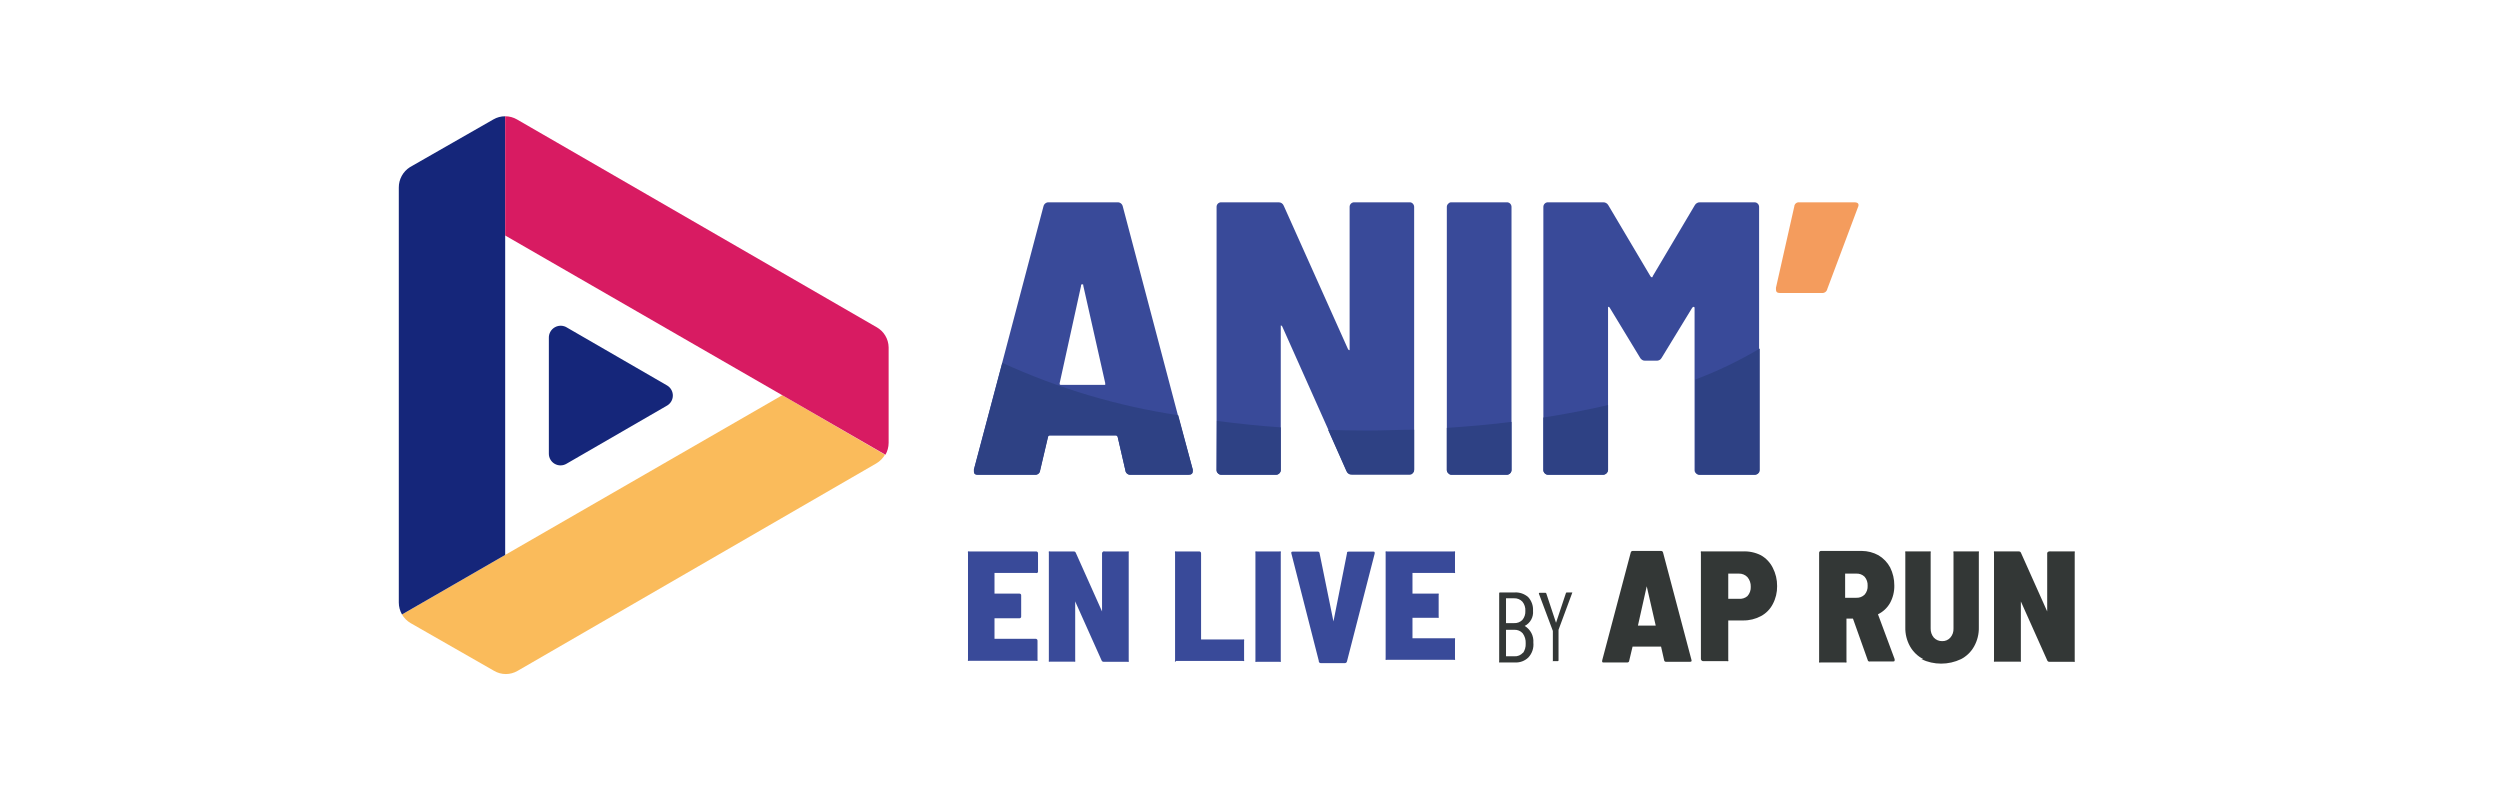
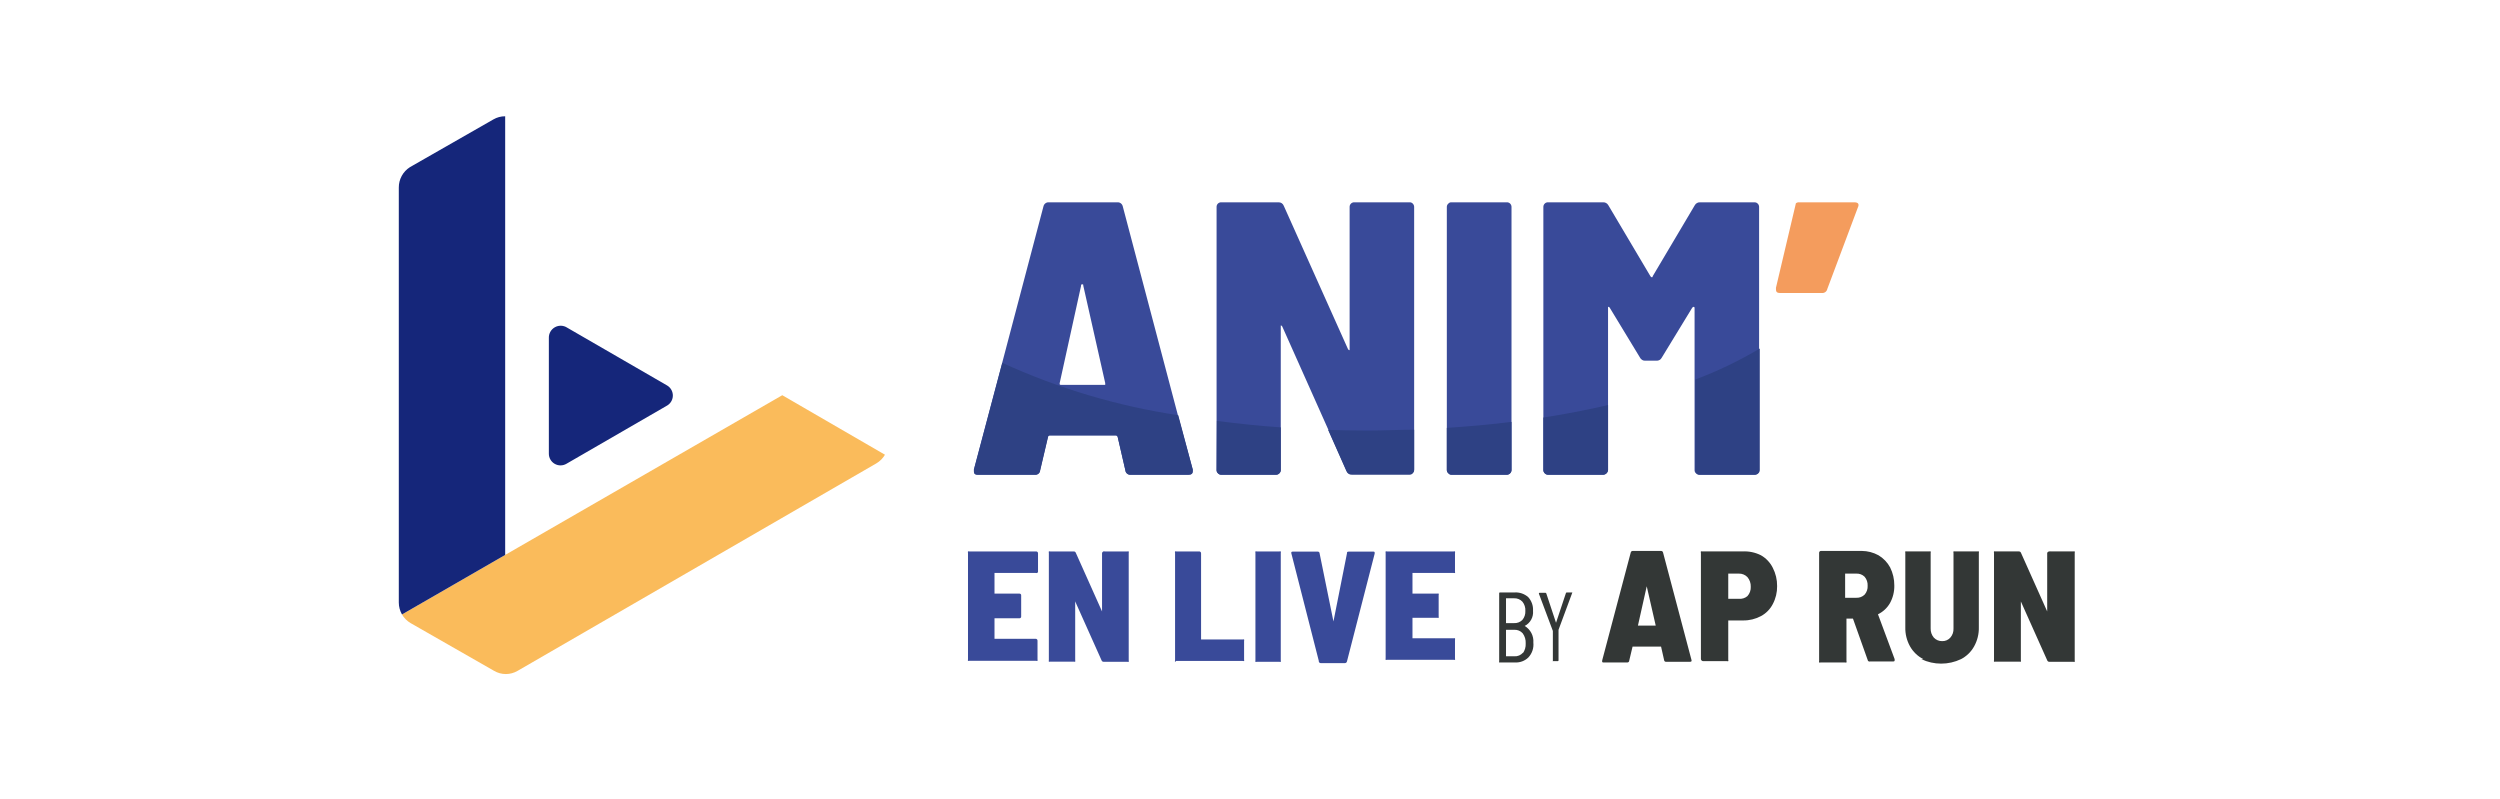
<svg xmlns="http://www.w3.org/2000/svg" width="344" height="110" viewBox="0 0 344 110" fill="none">
  <g clip-path="url(#clip0_4453_4702)">
    <path d="M142.694 78.836C142.628 78.865 142.553 78.865 142.487 78.836H136.844V81.681H140.262C140.331 81.673 140.4 81.697 140.448 81.747C140.498 81.795 140.522 81.864 140.514 81.933V84.824C140.522 84.892 140.498 84.961 140.448 85.01C140.4 85.059 140.331 85.083 140.262 85.076H136.844V87.898H142.487C142.562 87.89 142.637 87.917 142.689 87.971C142.743 88.023 142.77 88.098 142.762 88.173V90.743C142.788 90.801 142.788 90.867 142.762 90.926C142.696 90.955 142.622 90.955 142.556 90.926H133.38C133.322 90.954 133.254 90.954 133.196 90.926C133.17 90.867 133.17 90.801 133.196 90.743V76.083C133.173 76.016 133.173 75.944 133.196 75.877C133.255 75.854 133.321 75.854 133.38 75.877H142.556C142.631 75.869 142.706 75.896 142.758 75.95C142.812 76.002 142.839 76.077 142.831 76.152V78.721C142.803 78.776 142.753 78.818 142.694 78.836ZM151.824 75.877C151.883 75.854 151.949 75.854 152.008 75.877H155.128C155.187 75.857 155.252 75.857 155.311 75.877C155.334 75.944 155.334 76.016 155.311 76.083V90.88C155.337 90.939 155.337 91.005 155.311 91.064C155.253 91.089 155.187 91.089 155.128 91.064H151.87C151.735 91.07 151.613 90.986 151.572 90.857L147.947 82.759C147.931 82.796 147.931 82.837 147.947 82.874V90.857C147.973 90.916 147.973 90.982 147.947 91.041C147.889 91.069 147.821 91.069 147.764 91.041H144.506C144.448 91.069 144.38 91.069 144.322 91.041C144.297 90.982 144.297 90.916 144.322 90.857V76.083C144.3 76.016 144.3 75.944 144.322 75.877C144.381 75.854 144.447 75.854 144.506 75.877H147.741C147.876 75.87 147.998 75.955 148.039 76.083L151.641 84.135V76.083C151.67 75.991 151.737 75.917 151.824 75.877ZM161.689 91.064C161.656 91.007 161.656 90.937 161.689 90.88V76.083C161.66 76.017 161.66 75.943 161.689 75.877C161.748 75.854 161.814 75.854 161.872 75.877H164.993C165.068 75.869 165.142 75.896 165.194 75.95C165.249 76.002 165.275 76.077 165.268 76.152V87.99H171.003C171.062 87.967 171.128 87.967 171.187 87.99C171.21 88.056 171.21 88.129 171.187 88.196V90.765C171.212 90.824 171.212 90.89 171.187 90.949C171.129 90.977 171.061 90.977 171.003 90.949H161.827C161.801 91.006 161.75 91.048 161.689 91.064ZM172.747 91.064C172.721 91.005 172.721 90.939 172.747 90.88V76.083C172.724 76.016 172.724 75.944 172.747 75.877C172.805 75.854 172.871 75.854 172.93 75.877H176.05C176.109 75.854 176.175 75.854 176.234 75.877C176.257 75.944 176.257 76.016 176.234 76.083V90.88C176.259 90.939 176.259 91.005 176.234 91.064C176.176 91.092 176.108 91.092 176.05 91.064H172.93C172.872 91.092 172.804 91.092 172.747 91.064ZM181.464 90.926L177.679 76.106C177.679 75.968 177.679 75.9 177.931 75.9H181.304C181.374 75.893 181.445 75.917 181.496 75.965C181.55 76.012 181.579 76.081 181.579 76.152L183.483 85.512L185.341 76.152C185.341 75.991 185.341 75.9 185.617 75.9H188.897C189.104 75.9 189.195 75.9 189.15 76.198L185.341 91.018C185.307 91.165 185.17 91.263 185.02 91.247H181.763C181.677 91.256 181.592 91.223 181.533 91.161C181.475 91.097 181.45 91.01 181.464 90.926ZM200.207 78.836C200.149 78.864 200.081 78.864 200.024 78.836H194.357V81.681H197.775C197.834 81.658 197.9 81.658 197.959 81.681C197.987 81.739 197.987 81.806 197.959 81.864V84.824C197.987 84.882 197.987 84.949 197.959 85.007C197.9 85.03 197.834 85.03 197.775 85.007H194.357V87.829H200.024C200.082 87.806 200.148 87.806 200.207 87.829C200.23 87.896 200.23 87.968 200.207 88.035V90.605C200.233 90.663 200.233 90.73 200.207 90.788C200.149 90.817 200.081 90.817 200.024 90.788H190.847C190.789 90.817 190.721 90.817 190.664 90.788C190.638 90.73 190.638 90.663 190.664 90.605V76.083C190.641 76.016 190.641 75.944 190.664 75.877C190.722 75.854 190.788 75.854 190.847 75.877H200.024C200.082 75.854 200.148 75.854 200.207 75.877C200.23 75.944 200.23 76.016 200.207 76.083V78.653C200.233 78.711 200.233 78.777 200.207 78.836Z" fill="#394A99" />
    <path d="M228.998 90.903L228.563 88.976H224.64L224.181 90.903C224.181 90.974 224.151 91.042 224.098 91.09C224.047 91.138 223.976 91.162 223.905 91.155H220.694C220.487 91.155 220.418 91.155 220.464 90.857L224.387 76.037C224.411 75.894 224.541 75.794 224.685 75.808H228.54C228.684 75.794 228.815 75.894 228.838 76.037L232.761 90.857C232.761 90.995 232.761 91.064 232.508 91.064H229.228C229.126 91.061 229.035 90.998 228.998 90.903ZM225.397 86.085H227.828L226.59 80.671L225.374 86.108C225.374 86.108 225.305 86.085 225.397 86.085ZM242.304 76.404C243.006 76.803 243.573 77.402 243.933 78.125C244.337 78.905 244.541 79.771 244.53 80.648C244.545 81.511 244.34 82.364 243.933 83.126C243.571 83.829 243.003 84.405 242.304 84.778C241.55 85.181 240.705 85.387 239.85 85.374H237.808V90.788C237.841 90.845 237.841 90.915 237.808 90.972C237.75 91 237.682 91 237.624 90.972H234.321C234.178 90.953 234.065 90.84 234.045 90.697V76.083C234.016 76.017 234.016 75.943 234.045 75.876C234.104 75.851 234.17 75.851 234.229 75.876H239.758C240.639 75.827 241.516 76.009 242.304 76.404ZM240.446 82.025C240.763 81.674 240.928 81.212 240.905 80.74C240.923 80.255 240.759 79.78 240.446 79.409C240.134 79.087 239.701 78.912 239.253 78.928H237.808V82.392H239.253C239.684 82.44 240.117 82.307 240.446 82.025ZM257.033 90.926L254.968 85.122H254.073V90.972C254.106 91.029 254.106 91.098 254.073 91.155C254.015 91.184 253.947 91.184 253.89 91.155H250.517C250.451 91.185 250.377 91.185 250.311 91.155C250.285 91.097 250.285 91.031 250.311 90.972V76.083C250.303 76.008 250.33 75.933 250.384 75.881C250.436 75.827 250.511 75.8 250.586 75.808H256.184C256.986 75.814 257.774 76.019 258.478 76.404C259.155 76.806 259.71 77.385 260.084 78.079C260.466 78.849 260.663 79.697 260.657 80.556C260.676 81.405 260.469 82.244 260.061 82.988C259.677 83.654 259.102 84.19 258.409 84.525L260.703 90.697C260.714 90.733 260.714 90.774 260.703 90.811C260.703 90.949 260.703 91.018 260.474 91.018H257.331C257.222 91.052 257.103 91.015 257.033 90.926ZM253.89 79.042V82.254H255.427C255.853 82.277 256.27 82.119 256.574 81.818C256.865 81.482 257.014 81.046 256.987 80.602C257.012 80.152 256.865 79.709 256.574 79.364C256.27 79.063 255.853 78.905 255.427 78.928H253.89V79.042ZM264.649 90.697C263.876 90.302 263.239 89.687 262.814 88.93C262.37 88.132 262.149 87.228 262.171 86.315V76.083C262.148 76.016 262.148 75.944 262.171 75.876C262.23 75.853 262.296 75.853 262.355 75.876H265.475C265.534 75.853 265.6 75.853 265.658 75.876C265.681 75.944 265.681 76.016 265.658 76.083V86.475C265.643 86.935 265.798 87.385 266.094 87.737C266.39 88.055 266.807 88.23 267.241 88.219C267.67 88.235 268.083 88.059 268.365 87.737C268.67 87.389 268.827 86.937 268.801 86.475V76.083C268.778 76.016 268.778 75.944 268.801 75.876C268.86 75.853 268.926 75.853 268.985 75.876H272.105C272.164 75.853 272.23 75.853 272.288 75.876C272.311 75.944 272.311 76.016 272.288 76.083V86.315C272.31 87.228 272.089 88.132 271.646 88.93C271.231 89.686 270.6 90.301 269.834 90.697C268.108 91.522 266.1 91.522 264.374 90.697H264.649ZM281.993 75.876C282.051 75.853 282.117 75.853 282.176 75.876H285.296C285.356 75.857 285.42 75.857 285.48 75.876C285.503 75.944 285.503 76.016 285.48 76.083V90.88C285.505 90.939 285.505 91.005 285.48 91.064C285.421 91.089 285.355 91.089 285.296 91.064H281.993C281.858 91.07 281.736 90.986 281.694 90.857L278.07 82.759V90.857C278.095 90.916 278.095 90.982 278.07 91.041C278.012 91.069 277.944 91.069 277.886 91.041H274.56C274.502 91.069 274.434 91.069 274.376 91.041C274.35 90.982 274.35 90.916 274.376 90.857V76.083C274.353 76.016 274.353 75.944 274.376 75.876C274.435 75.853 274.501 75.853 274.56 75.876H277.794C277.929 75.87 278.051 75.954 278.093 76.083L281.694 84.135V76.083C281.742 75.959 281.859 75.877 281.993 75.876Z" fill="#333736" />
    <path d="M210.302 90.467C209.819 90.938 209.163 91.187 208.489 91.155H206.287C206.257 91.115 206.257 91.058 206.287 91.018V81.658C206.278 81.619 206.29 81.579 206.317 81.55C206.345 81.523 206.386 81.511 206.425 81.52H208.42C209.099 81.481 209.768 81.713 210.279 82.162C210.747 82.673 210.987 83.352 210.944 84.043C211.028 84.909 210.573 85.738 209.797 86.131C210.598 86.608 211.06 87.496 210.99 88.425C211.068 89.173 210.816 89.918 210.302 90.467ZM207.227 82.529V85.741H208.329C208.756 85.767 209.173 85.608 209.476 85.305C209.767 84.96 209.914 84.517 209.889 84.067C209.919 83.601 209.771 83.142 209.476 82.782C209.177 82.47 208.76 82.303 208.329 82.323H207.227V82.529ZM209.522 89.916C209.818 89.521 209.964 89.033 209.935 88.54C209.964 88.04 209.818 87.545 209.522 87.141C209.232 86.815 208.81 86.639 208.375 86.659H207.227V90.306H208.375C208.83 90.336 209.272 90.149 209.567 89.802L209.522 89.916ZM213.674 90.995V86.819L211.747 81.681C211.747 81.681 211.747 81.566 211.862 81.566H212.596C212.677 81.551 212.757 81.601 212.779 81.681L214.11 85.695L215.463 81.635C215.463 81.635 215.463 81.52 215.624 81.52H216.358L214.454 86.659V90.834C214.463 90.873 214.451 90.913 214.424 90.942C214.396 90.969 214.355 90.981 214.316 90.972H213.605C213.63 90.972 213.654 90.98 213.674 90.995Z" fill="#333736" />
    <path d="M162.079 57.134L154.485 28.366C154.397 28.028 154.076 27.804 153.728 27.838H144.345C143.998 27.804 143.677 28.028 143.588 28.366L137.899 49.93L133.999 64.613C133.999 65.071 133.999 65.324 134.55 65.324H142.418C142.589 65.337 142.758 65.281 142.886 65.168C143.015 65.057 143.095 64.898 143.107 64.727L144.185 60.139C144.19 60.072 144.223 60.011 144.275 59.967C144.326 59.924 144.393 59.903 144.46 59.91H153.522C153.658 59.908 153.774 60.005 153.797 60.139L154.853 64.727C154.889 65.085 155.204 65.351 155.564 65.324H163.524C163.937 65.324 164.121 65.163 164.121 64.842V64.613L162.079 57.134ZM148.75 39.354C148.75 39.194 148.75 39.125 148.911 39.125C149.071 39.125 149.048 39.125 149.071 39.354L152.077 52.706V52.959H146.089C145.86 52.959 145.768 52.959 145.814 52.706L148.75 39.354ZM193.944 27.838H186.351C186.178 27.831 186.011 27.897 185.889 28.019C185.767 28.141 185.702 28.308 185.708 28.48V48.187C185.708 48.187 185.548 48.187 185.479 48.026L176.647 28.32C176.536 28.014 176.236 27.819 175.913 27.838H168.044C167.871 27.831 167.704 27.897 167.582 28.019C167.46 28.141 167.395 28.308 167.401 28.48V64.681C167.394 64.847 167.461 65.007 167.585 65.117C167.698 65.253 167.868 65.329 168.044 65.324H175.591C175.767 65.324 175.934 65.248 176.05 65.117C176.167 65.002 176.233 64.846 176.234 64.681V45.044V44.791C176.234 44.769 176.371 44.791 176.44 44.929L182.749 59.061L185.273 64.75C185.392 65.059 185.699 65.255 186.03 65.232H193.944C194.121 65.237 194.29 65.161 194.403 65.025C194.52 64.91 194.586 64.754 194.587 64.59V28.48C194.589 28.309 194.522 28.143 194.403 28.021C194.288 27.891 194.118 27.823 193.944 27.838ZM207.342 27.838H199.725C199.558 27.823 199.395 27.892 199.29 28.021C199.154 28.134 199.078 28.304 199.083 28.48V64.681C199.085 64.85 199.16 65.009 199.29 65.117C199.393 65.252 199.556 65.329 199.725 65.324H207.342C207.517 65.324 207.684 65.248 207.801 65.117C207.917 65.002 207.983 64.846 207.984 64.681V28.48C207.987 28.309 207.92 28.143 207.801 28.021C207.681 27.897 207.514 27.83 207.342 27.838ZM241.501 27.838H233.954C233.642 27.81 233.343 27.974 233.197 28.251L227.415 38.001C227.415 38.207 227.209 38.207 227.094 38.001L221.313 28.251C221.166 27.974 220.868 27.81 220.556 27.838H213.008C212.836 27.83 212.669 27.897 212.55 28.021C212.43 28.143 212.363 28.309 212.366 28.48V64.681C212.367 64.846 212.433 65.003 212.55 65.117C212.666 65.248 212.833 65.323 213.008 65.324H220.625C220.965 65.293 221.236 65.022 221.267 64.681V42.451V42.222C221.36 42.21 221.451 42.255 221.497 42.337L225.672 49.219C225.81 49.492 226.101 49.656 226.406 49.632H227.92C228.226 49.656 228.517 49.492 228.654 49.219L232.853 42.337C232.853 42.337 232.99 42.199 233.059 42.222C233.128 42.245 233.174 42.222 233.174 42.451V64.681C233.166 64.847 233.233 65.007 233.357 65.117C233.47 65.253 233.64 65.329 233.816 65.324H241.41C241.585 65.324 241.752 65.248 241.868 65.117C241.985 65.002 242.051 64.846 242.052 64.681V28.48C242.055 28.309 241.988 28.143 241.868 28.021C241.772 27.919 241.642 27.854 241.501 27.838Z" fill="#394A99" />
-     <path d="M255.151 27.838H247.581C247.413 27.819 247.244 27.869 247.114 27.977C246.984 28.085 246.904 28.242 246.893 28.411L244.369 39.607C244.369 40.065 244.369 40.318 244.966 40.318H250.701C251.05 40.348 251.366 40.111 251.435 39.767L255.633 28.572C255.863 28.09 255.702 27.838 255.151 27.838Z" fill="#F49C5D" />
+     <path d="M255.151 27.838H247.581C247.413 27.819 247.244 27.869 247.114 27.977L244.369 39.607C244.369 40.065 244.369 40.318 244.966 40.318H250.701C251.05 40.348 251.366 40.111 251.435 39.767L255.633 28.572C255.863 28.09 255.702 27.838 255.151 27.838Z" fill="#F49C5D" />
    <path d="M134.022 64.612C134.022 65.071 134.022 65.323 134.573 65.323H142.441C142.612 65.336 142.781 65.28 142.909 65.168C143.038 65.056 143.118 64.898 143.13 64.727L144.208 60.139C144.213 60.072 144.246 60.01 144.298 59.967C144.349 59.924 144.416 59.903 144.483 59.909H153.522C153.658 59.907 153.774 60.005 153.797 60.139L154.853 64.727C154.889 65.085 155.204 65.351 155.564 65.323H163.524C163.937 65.323 164.121 65.163 164.121 64.842V64.612L162.125 57.133C153.761 55.873 145.615 53.448 137.922 49.93L134.022 64.612ZM182.749 59.152L185.273 64.842C185.392 65.151 185.699 65.346 186.03 65.323H193.944C194.121 65.329 194.29 65.253 194.403 65.117C194.52 65.001 194.586 64.845 194.587 64.681V59.129C192.499 59.129 190.366 59.244 188.209 59.244C186.053 59.244 184.538 59.198 182.749 59.152ZM167.401 64.681C167.394 64.846 167.461 65.007 167.585 65.117C167.698 65.253 167.868 65.329 168.044 65.323H175.591C175.767 65.323 175.934 65.247 176.05 65.117C176.167 65.001 176.233 64.845 176.234 64.681V58.808C173.228 58.602 170.292 58.281 167.447 57.913L167.401 64.681ZM199.083 64.681C199.085 64.85 199.16 65.009 199.29 65.117C199.393 65.252 199.556 65.329 199.726 65.323H207.342C207.517 65.323 207.684 65.247 207.801 65.117C207.917 65.001 207.983 64.845 207.984 64.681V58.051C205.094 58.418 202.134 58.671 199.083 58.877V64.681ZM212.366 64.681C212.367 64.845 212.433 65.002 212.55 65.117C212.666 65.247 212.833 65.323 213.008 65.323H220.625C220.965 65.292 221.236 65.022 221.267 64.681V55.734C218.423 56.399 215.463 56.973 212.366 57.455V64.681ZM233.266 64.681C233.258 64.846 233.325 65.007 233.449 65.117C233.562 65.253 233.732 65.329 233.908 65.323H241.501C241.677 65.323 241.844 65.247 241.96 65.117C242.077 65.001 242.143 64.845 242.144 64.681V47.957C239.317 49.641 236.346 51.069 233.266 52.224V64.681Z" fill="#2E4184" />
    <path fill-rule="evenodd" clip-rule="evenodd" d="M91.81 53.05L78.046 45.089C77.539 44.756 76.89 44.731 76.361 45.025C75.83 45.319 75.507 45.883 75.522 46.489V62.41C75.514 62.993 75.822 63.533 76.327 63.824C76.831 64.115 77.454 64.109 77.954 63.809L91.718 55.849C92.233 55.581 92.564 55.057 92.584 54.476C92.602 53.896 92.307 53.351 91.81 53.05Z" fill="#15267A" />
    <path d="M55.311 84.548C55.599 85.043 56.009 85.453 56.504 85.741L67.975 92.302C68.978 92.899 70.228 92.899 71.232 92.302L120.579 63.764C121.073 63.475 121.483 63.065 121.772 62.571L107.64 54.381L69.512 76.358L55.311 84.548Z" fill="#FABB5B" />
    <path fill-rule="evenodd" clip-rule="evenodd" d="M69.512 76.358V16C68.939 15.995 68.376 16.147 67.883 16.436L56.412 22.997C55.446 23.608 54.865 24.677 54.875 25.819V82.919C54.878 83.491 55.028 84.052 55.311 84.548L69.512 76.358Z" fill="#15267A" />
-     <path d="M120.578 44.998L71.14 16.436C70.645 16.148 70.083 15.997 69.511 16V32.403L107.639 54.381L121.84 62.571C122.123 62.074 122.273 61.514 122.276 60.942V47.797C122.258 46.625 121.61 45.555 120.578 44.998Z" fill="#D81B62" />
  </g>
  <defs>
    <clipPath id="clip0_4453_4702">
      <rect width="234" height="78" fill="white" transform="translate(54.875 16)" />
    </clipPath>
  </defs>
</svg>